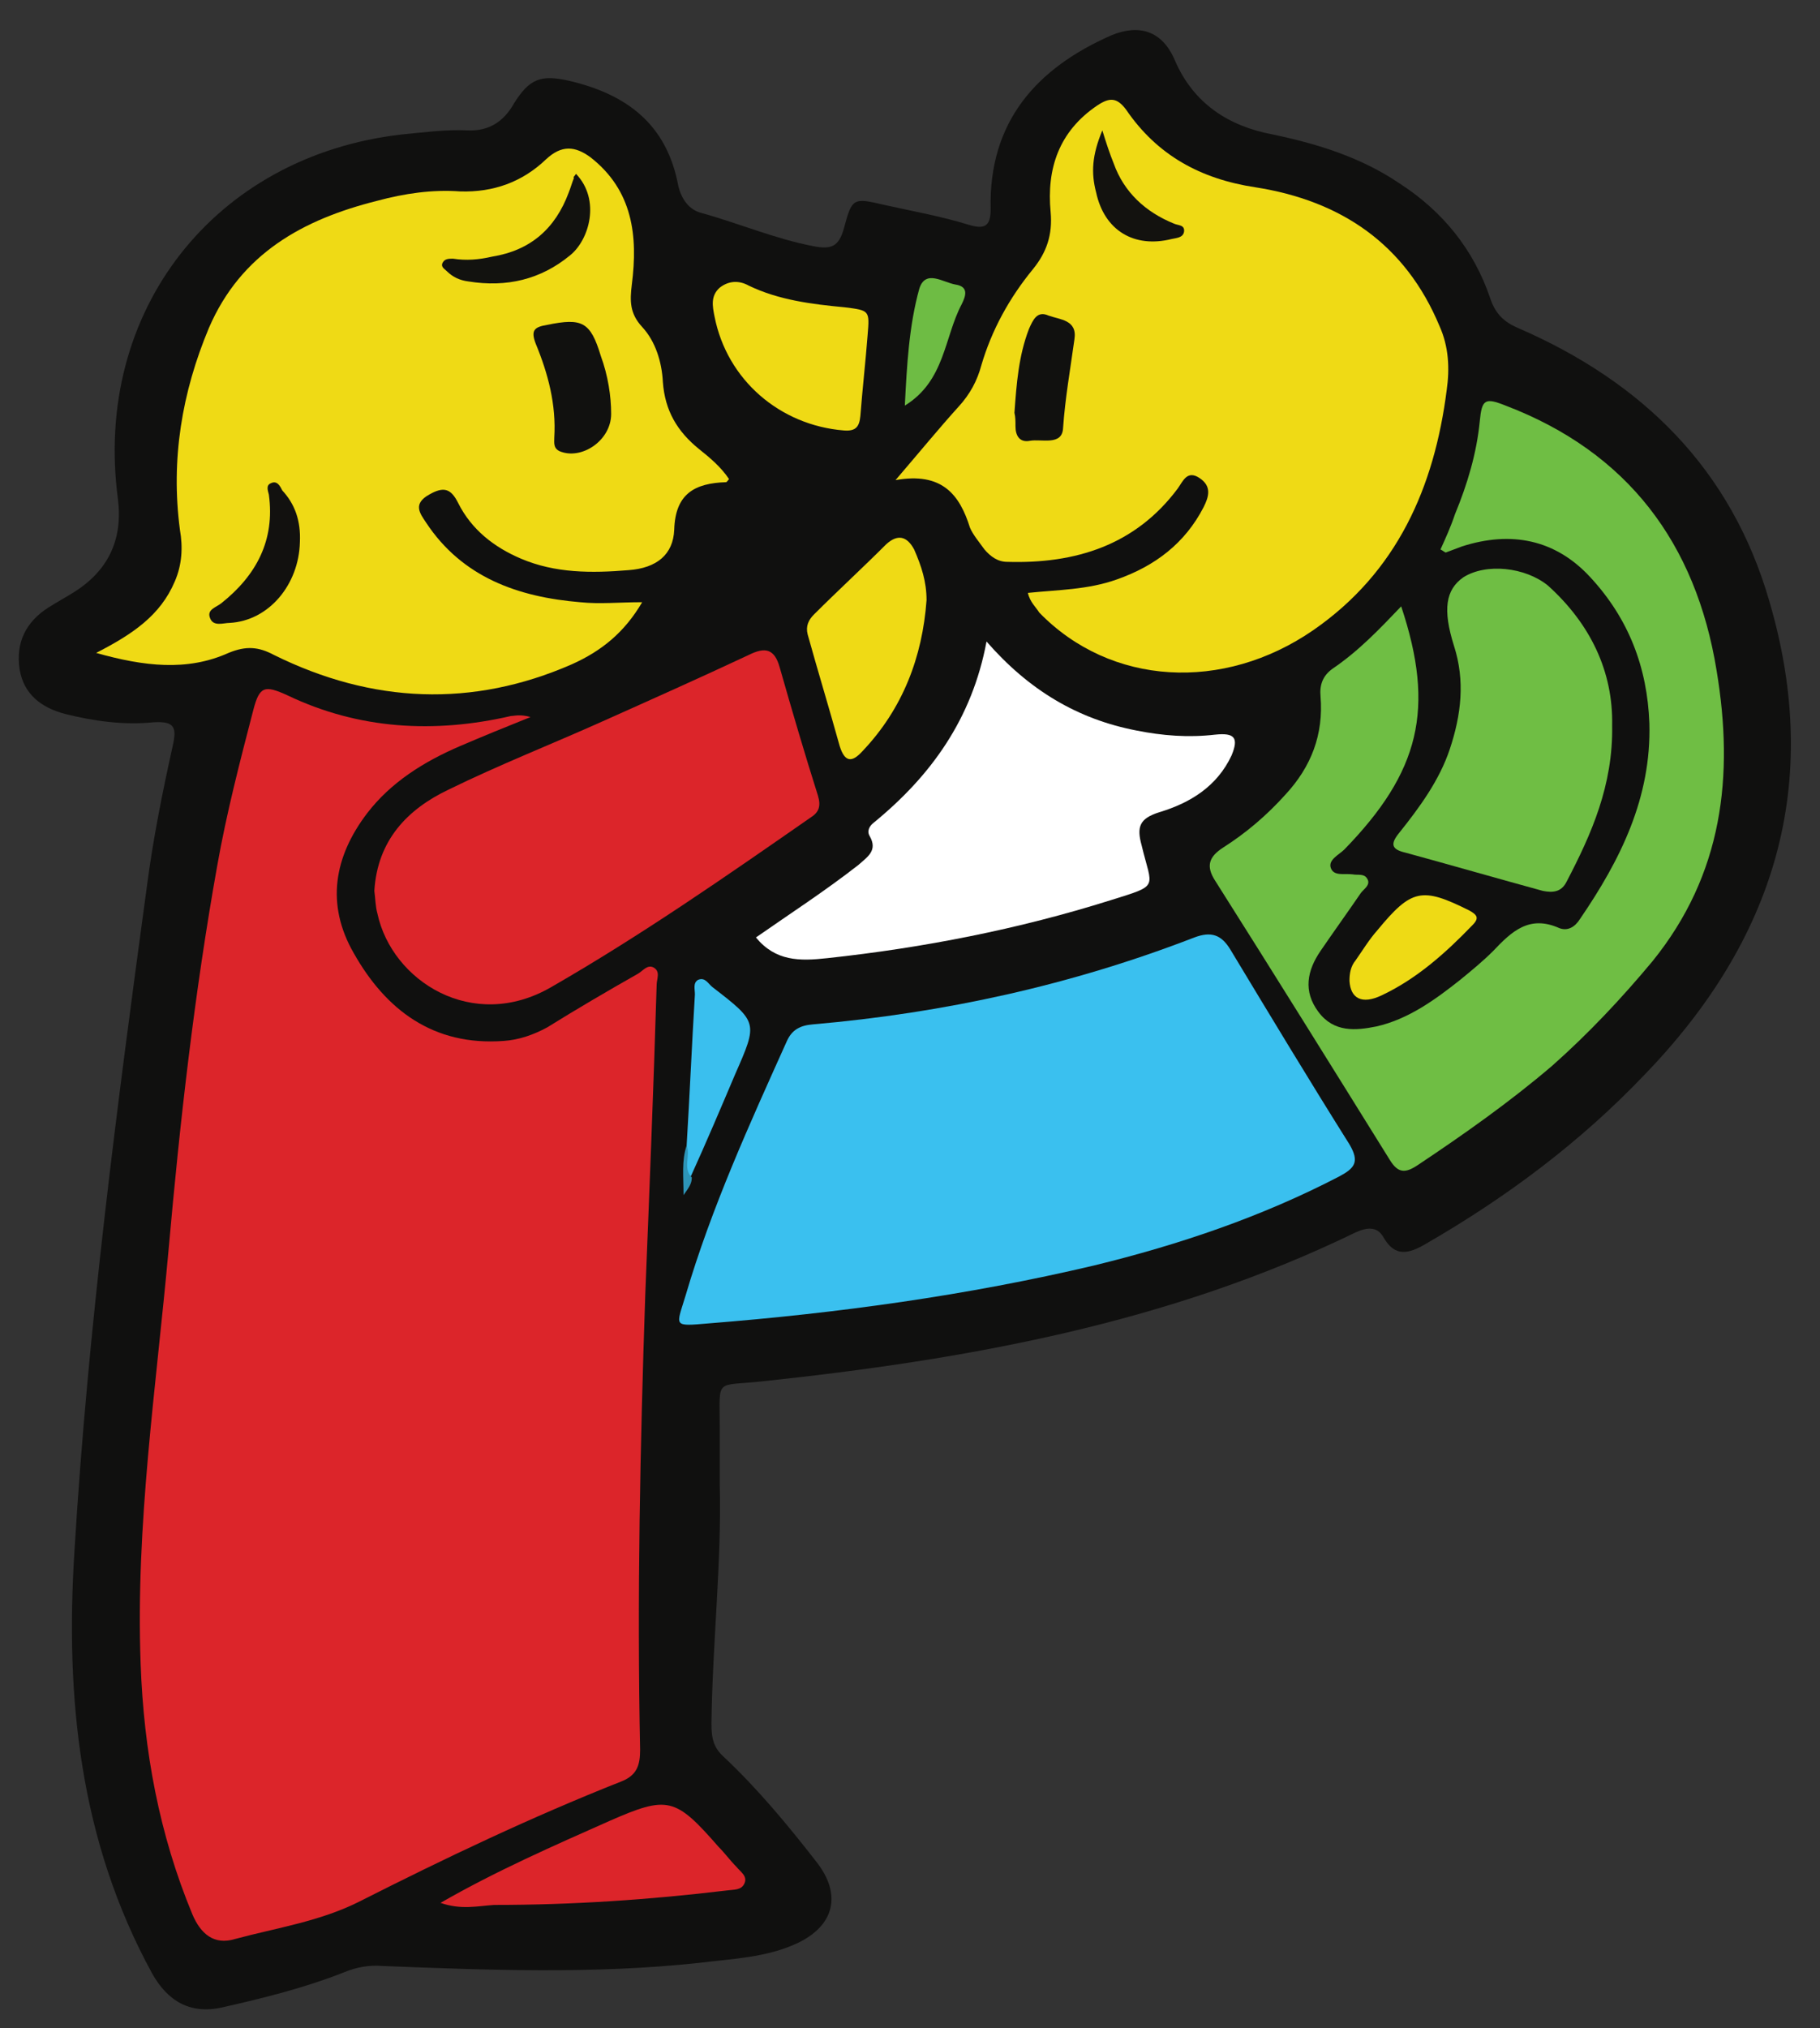
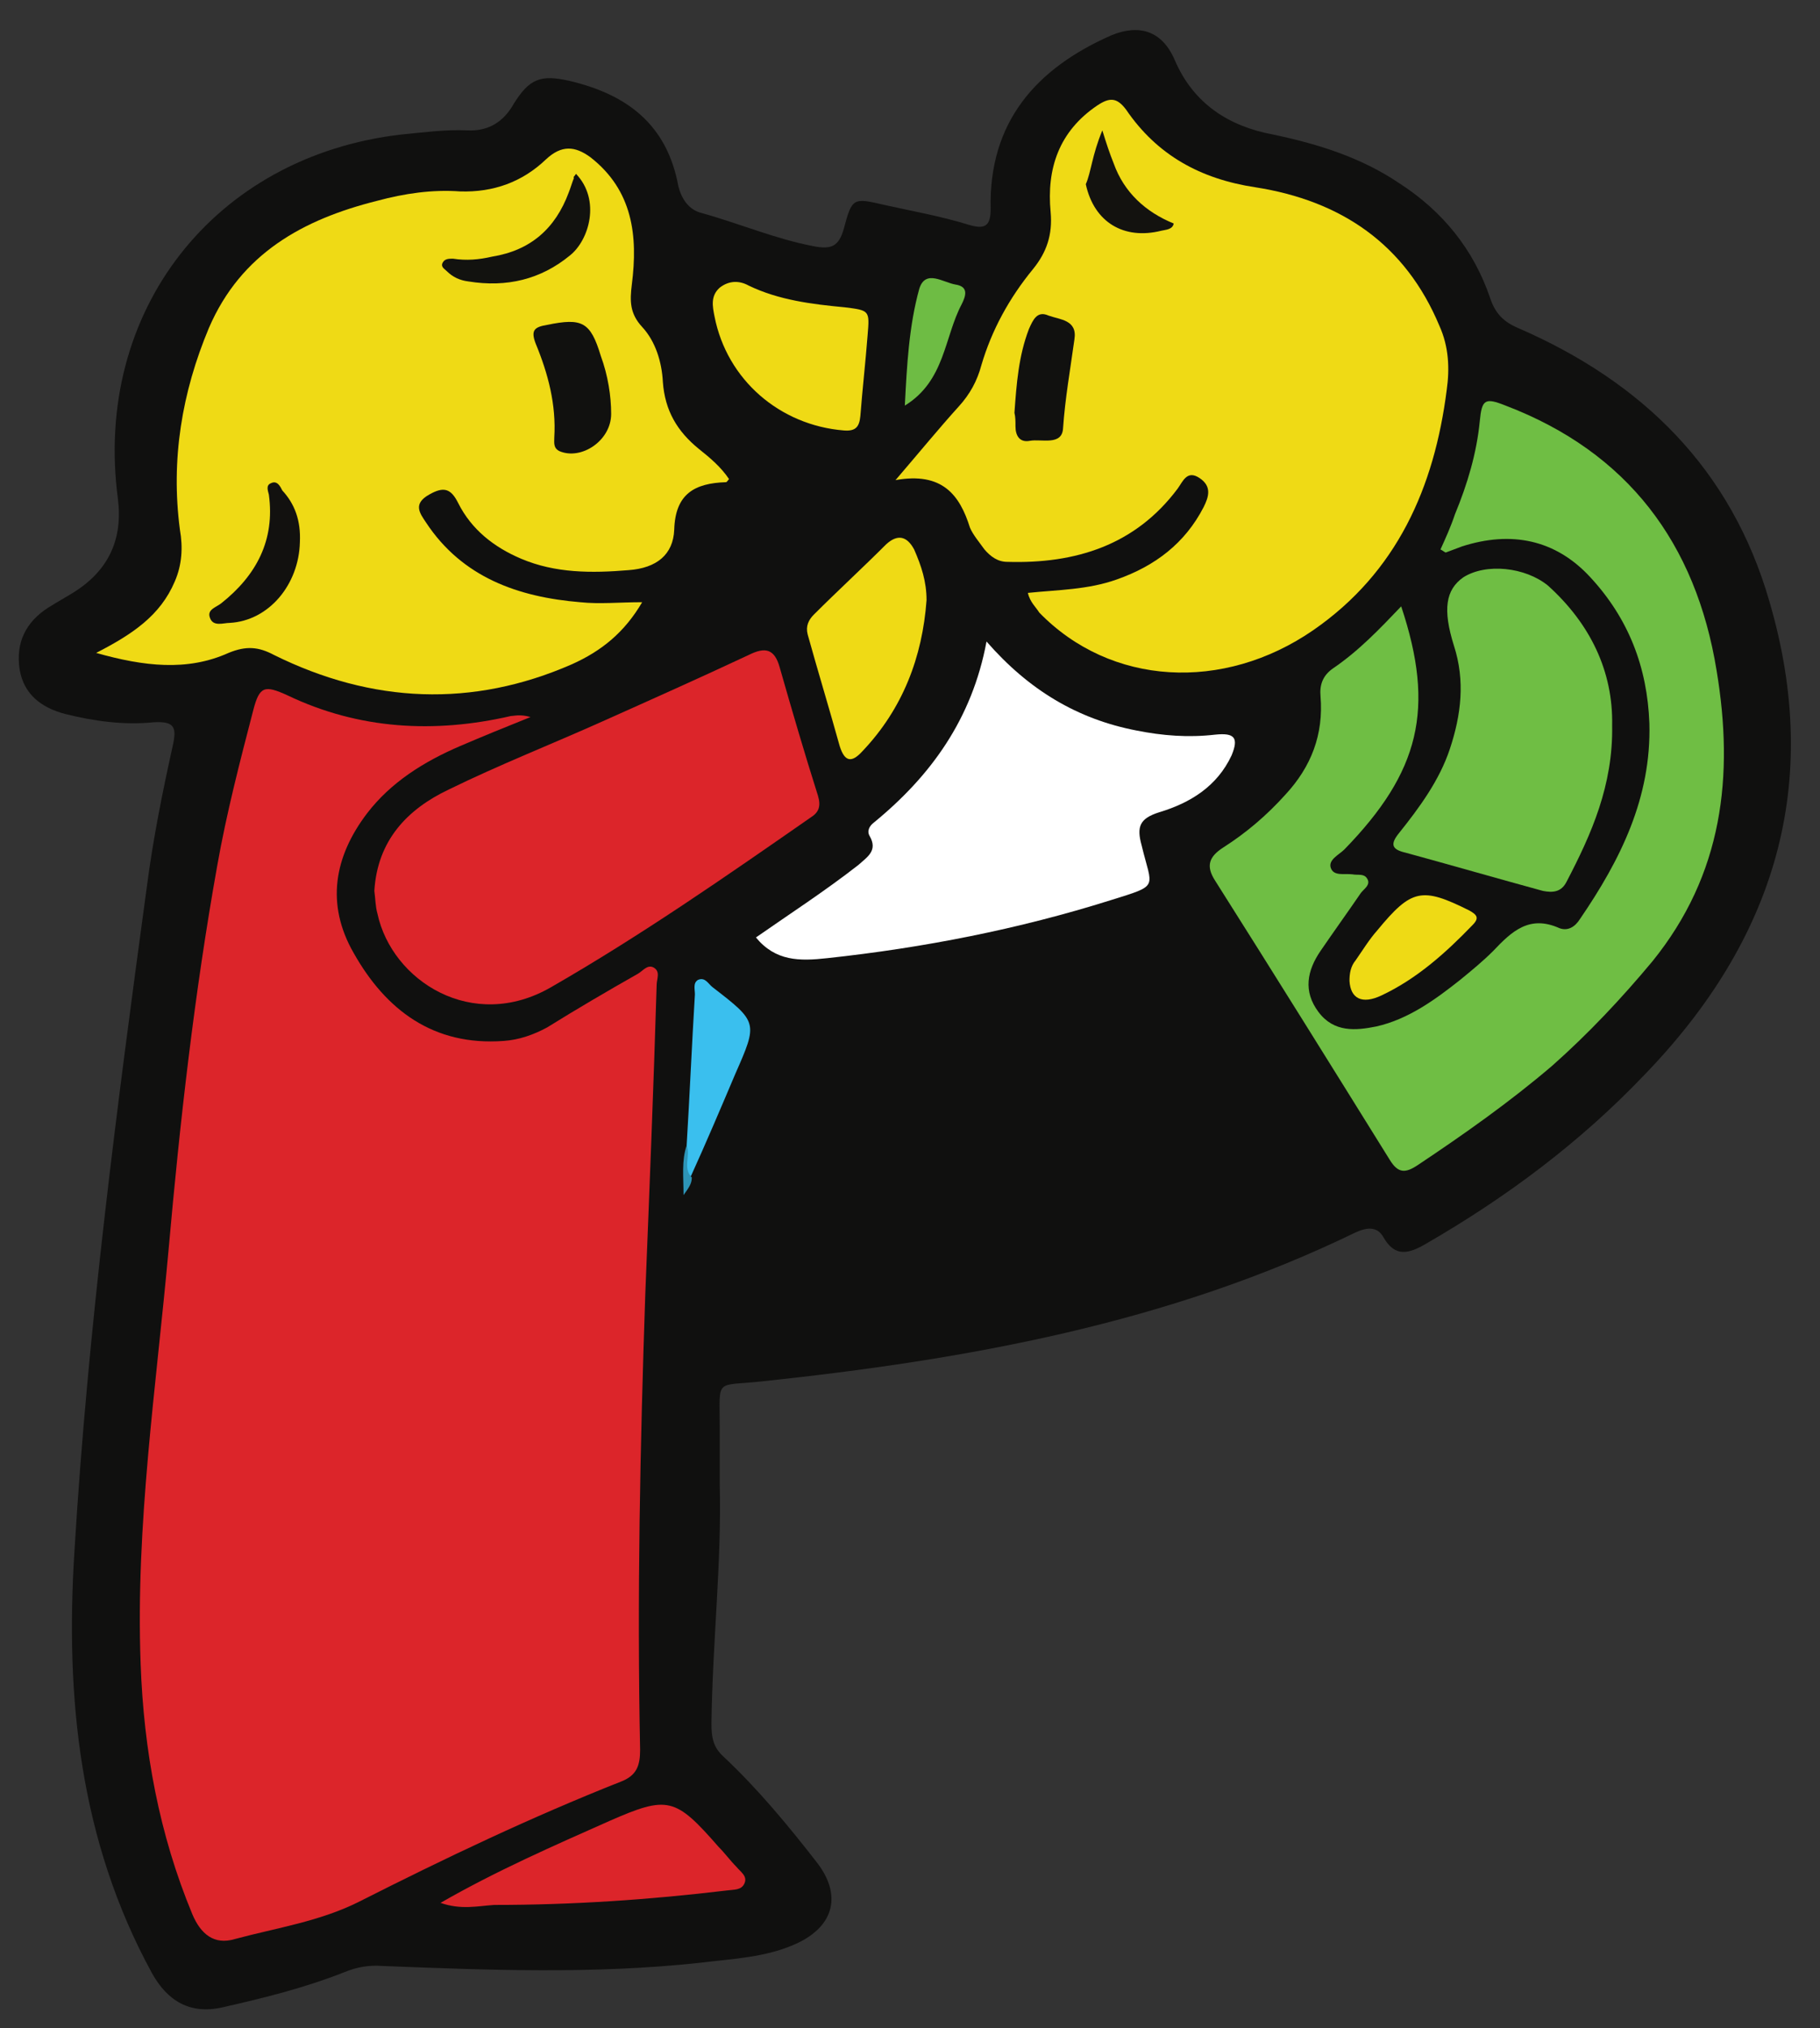
<svg xmlns="http://www.w3.org/2000/svg" version="1.1" id="Layer_1" x="0px" y="0px" viewBox="0 0 176 196" style="enable-background:new 0 0 176 196;" xml:space="preserve">
  <rect x="0" y="0" width="176" height="196" fill="#333333" stroke="none" />
  <style type="text/css">
	.st0{fill:#10100F;}
	.st1{fill:#DC252A;}
	.st2{fill:#EFDA15;}
	.st3{fill:#3AC0EF;}
	.st4{fill:#6FBE44;}
	.st5{fill:#FFFFFF;}
	.st6{fill:#3ABFEE;}
	.st7{fill:#EEDA15;}
	.st8{fill:#6EBC44;}
	.st9{fill:#2D95B8;}
	.st10{fill:#11110F;}
	.st11{fill:#12120F;}
	.st12{fill:#12110F;}
	.st13{fill:#13120F;}
	.st14{fill:#131310;}
</style>
  <g>
    <path class="st0" d="M171.1,58.1c-3.7-12.8-12.3-21.2-24.3-26.4c-1.4-0.6-2.2-1.4-2.7-2.9c-1.6-4.7-4.6-8.4-8.8-11.1   c-3.7-2.5-7.9-3.8-12.2-4.7c-4.3-0.8-7.7-3-9.5-7.2c-1.2-2.8-3.4-3.5-6.1-2.4c-7.3,3.2-11.9,8.4-11.7,16.8c0,1.7-0.6,2-2.2,1.5   c-2.6-0.8-5.4-1.3-8.1-1.9c-3-0.7-3.1-0.7-3.9,2.3c-0.5,1.8-1.3,2-2.9,1.7c-3.7-0.7-7.2-2.2-10.8-3.2c-1.3-0.3-2-1.4-2.3-2.6   c-1.1-6-5-8.9-10.6-10.2c-2.7-0.6-3.8-0.2-5.3,2.2c-1,1.8-2.5,2.7-4.5,2.6c-2.1-0.1-4.3,0.2-6.4,0.4C20.7,15.1,9,30.1,11.4,48.2   c0.5,3.9-0.9,6.9-4.2,9c-0.8,0.5-1.7,1-2.5,1.5c-2.2,1.4-3.2,3.4-2.8,6c0.4,2.4,2.1,3.7,4.4,4.3c2.8,0.7,5.7,1.1,8.6,0.8   c2-0.1,2.2,0.5,1.8,2.3c-1,4.5-1.9,9-2.5,13.6c-2.9,21.3-5.7,42.7-7,64.2c-0.9,14.2,0.5,28,7.5,40.8c1.5,2.7,3.7,4,6.8,3.3   c4-0.9,8-1.9,11.8-3.4c1.2-0.5,2.4-0.7,3.7-0.6c10.2,0.4,20.4,0.8,30.6-0.3c3.2-0.4,6.5-0.5,9.5-1.9c3.6-1.7,4.3-4.7,1.9-7.8   c-2.8-3.6-5.7-7.1-9-10.2c-1-0.9-1.2-1.8-1.2-3.2c0.1-7.9,1-15.7,0.8-23.2c0-2.1,0-3.8,0-5.5c0-4.8-0.5-3.9,4.1-4.4   c19.8-2.1,39.3-5.6,57.4-14.4c1.1-0.5,2.1-0.6,2.7,0.5c1.1,1.9,2.4,1.6,4.1,0.6c7.8-4.5,14.9-9.8,21.1-16.3   C171.6,90.9,176.3,75.8,171.1,58.1z M101.4,78c-0.1,0.8-0.1,1.8-1.1,2c-1.4,0.4-2.8,0.7-4.6,1.2c1.1-1.5,1.9-2.7,2.8-3.9   c0.4-0.5,0.6-1.3,1.4-0.7C100.5,77,101.6,76.8,101.4,78z" />
    <path class="st0" d="M596.2-3" />
    <path class="st1" d="M51.3,69.3c-2.5,1-4.7,1.9-6.8,2.8c-3.5,1.5-6.7,3.5-9,6.5c-3.2,4.2-4,8.8-1.3,13.5c3.1,5.5,7.7,9,14.5,8.5   c1.5-0.1,2.9-0.6,4.2-1.3c2.9-1.8,5.8-3.5,8.8-5.2c0.5-0.3,0.9-0.9,1.5-0.6c0.7,0.4,0.3,1.1,0.3,1.7c-0.3,10-0.7,19.9-1.1,29.9   c-0.5,14.7-0.8,29.3-0.5,44c0,1.5-0.3,2.5-1.9,3.1c-8.6,3.4-17,7.4-25.3,11.6c-3.8,1.9-7.9,2.5-12,3.6c-2,0.6-3.3-0.5-4.1-2.4   c-3.2-7.7-4.7-15.8-5-24.2c-0.5-13.4,1.5-26.7,2.7-40c1.1-12.4,2.5-24.8,4.7-37.1c0.9-5.1,2.2-10.1,3.5-15.1   c0.6-2.3,1.1-2.4,3.3-1.4c6.9,3.3,14.2,3.7,21.6,2C49.7,69.2,50.3,69,51.3,69.3z" />
    <path class="st2" d="M9.3,63.1c3.5-1.8,6.2-3.6,7.6-6.9c0.7-1.6,0.8-3.3,0.5-5c-0.9-6.8,0.2-13.3,2.8-19.5   c3.1-7.2,9.1-10.5,16.3-12.3c2.6-0.7,5.3-1.1,8-0.9c3.2,0.1,6-0.9,8.3-3.1c1.5-1.4,2.8-1.3,4.3-0.2c4.1,3.2,4.6,7.6,4,12.3   c-0.2,1.6-0.2,2.8,1,4.1c1.3,1.4,1.9,3.4,2,5.3c0.2,2.8,1.4,4.8,3.5,6.5c1,0.8,2.1,1.7,2.9,2.9c-0.1,0.1-0.2,0.3-0.3,0.3   c-3,0.1-4.9,1.1-5,4.6c-0.1,2.4-1.7,3.7-4.4,3.9c-3.6,0.3-7.1,0.3-10.4-1.1c-2.6-1.1-4.8-2.8-6.1-5.4c-0.7-1.4-1.4-1.6-2.8-0.8   c-1.6,0.9-0.9,1.8-0.3,2.7c3.5,5.3,8.9,7.2,14.9,7.7c1.9,0.2,3.8,0,6,0c-1.7,2.9-3.9,4.7-6.8,6C45.7,68.4,36,68,26.5,63.3   c-1.5-0.8-2.7-0.9-4.4-0.2C18.1,64.9,13.9,64.4,9.3,63.1z" />
    <path class="st2" d="M99.4,57.3c2.9-0.3,5.8-0.3,8.6-1.3c3.7-1.3,6.6-3.5,8.4-7c0.5-1,0.8-2-0.4-2.8c-1.2-0.8-1.6,0.3-2.1,1   c-4.1,5.5-9.9,7.3-16.5,7.1c-0.9,0-1.6-0.5-2.2-1.2c-0.5-0.7-1.1-1.4-1.4-2.1c-1-3.2-2.7-5.4-7.2-4.6c2.4-2.8,4.2-5,6.1-7.1   c1.1-1.2,1.8-2.5,2.2-4c1-3.4,2.7-6.5,5-9.3c1.3-1.6,1.9-3.3,1.7-5.5c-0.4-4.2,0.8-7.8,4.5-10.3c1.2-0.8,1.9-0.8,2.8,0.4   c3,4.4,7.2,6.7,12.5,7.5c8.3,1.3,14.5,5.5,17.8,13.4c0.9,2,1,4.1,0.7,6.2c-1.2,9.4-4.8,17.6-12.9,23.2c-8.7,6-19.6,5.4-26.5-1.7   C100.2,58.7,99.6,58.2,99.4,57.3z" />
-     <path class="st3" d="M68.5,127.9c-3.5,0.3-3.1,0.3-2.2-2.7c2.5-8.5,6.2-16.6,9.8-24.6c0.5-1.1,1.3-1.5,2.5-1.6   c12.7-1.1,25-3.8,36.9-8.4c1.6-0.6,2.6-0.3,3.5,1.2c3.8,6.3,7.6,12.6,11.5,18.8c1,1.7,0.5,2.3-1,3.1c-7.5,3.9-15.5,6.6-23.7,8.6   C93.5,125.2,81.1,126.9,68.5,127.9z" />
    <path class="st4" d="M139.3,53.1c0.5-1.1,1-2.2,1.4-3.4c1.2-2.9,2.1-5.9,2.4-9c0.2-2.1,0.5-2.3,2.5-1.5   c11.8,4.5,18.4,13.3,20.4,25.6c1.7,10.2,0.6,19.7-6.2,28.1c-3,3.6-6.2,7-9.7,10.1c-4.1,3.5-8.5,6.6-13,9.6   c-1.2,0.8-1.9,0.8-2.7-0.5c-5.6-9-11.2-18-16.9-27c-0.9-1.4-0.6-2.3,0.8-3.2c2.2-1.4,4.2-3.1,6-5.1c2.5-2.7,3.7-5.8,3.4-9.5   c-0.1-1.1,0.2-2,1.2-2.7c2.5-1.7,4.5-3.8,6.6-6c3.3,9.9,1.8,16-5.5,23.5c-0.5,0.5-1.6,1-1.3,1.8c0.3,0.8,1.3,0.5,2.1,0.6   c0.5,0.1,1.1-0.1,1.4,0.4c0.4,0.6-0.3,1-0.6,1.4c-1.3,1.9-2.6,3.7-3.9,5.6c-1.3,1.9-1.7,3.9-0.2,5.9c1.5,2,3.6,1.8,5.6,1.4   c3.1-0.7,5.7-2.6,8.1-4.5c1.1-0.9,2.2-1.8,3.2-2.8c1.8-1.9,3.5-3.5,6.4-2.2c0.8,0.3,1.5-0.1,2-0.9c3.9-5.7,6.9-11.7,6.7-18.9   c-0.2-5.4-2-10.1-5.7-14.1c-3.4-3.7-7.7-4.5-12.4-3c-0.5,0.2-1.1,0.4-1.6,0.6C139.6,53.3,139.5,53.2,139.3,53.1z" />
    <path class="st1" d="M36.2,86.1c0.3-4.9,3.2-7.9,7.2-9.8c4.9-2.4,10-4.4,14.9-6.6c4.7-2.1,9.4-4.2,14.1-6.4c1.6-0.8,2.5-0.6,3,1.2   c1.2,4.2,2.4,8.3,3.7,12.4c0.3,1,0.1,1.6-0.7,2.1c-8.2,5.7-16.4,11.4-25.1,16.4c-7.6,4.4-15.4-0.6-16.8-7.1   C36.3,87.6,36.3,86.8,36.2,86.1z" />
    <path class="st5" d="M117.5,71c-2.6,0.3-5.1,0.1-7.6-0.4c-5.7-1.1-10.4-3.9-14.5-8.6C94,69.5,90,75,84.5,79.5   c-0.4,0.3-0.7,0.8-0.4,1.3c0.8,1.4-0.2,2-1.1,2.8c-3.2,2.5-6.6,4.7-9.9,7c1.9,2.3,4.2,2.3,6.9,2c9.3-1,18.5-2.8,27.4-5.6   c4.8-1.5,4-1.1,3-5.3c-0.5-1.8-0.2-2.6,1.7-3.2c3-0.9,5.6-2.5,7-5.5C119.8,71.3,119.4,70.8,117.5,71z" />
    <path class="st4" d="M155.9,70.1c0.1,5.8-2,10.5-4.4,15.1c-0.5,1-1.3,1.1-2.3,0.9c-4.4-1.2-8.9-2.5-13.3-3.7   c-1.3-0.3-1.5-0.8-0.6-1.9c2-2.5,3.9-5.1,4.9-8.1c1.1-3.3,1.5-6.6,0.4-10c-1.1-3.5-0.8-5.4,0.9-6.6c2.2-1.4,6-1,8.2,0.8   C153.8,60.3,156,64.9,155.9,70.1z" />
    <path class="st1" d="M42.6,183.9c5.4-3.1,10.9-5.5,16.3-7.9c5.7-2.5,6.4-2.3,10.6,2.5c0.6,0.6,1.1,1.3,1.7,1.9   c0.4,0.5,1.1,0.9,0.8,1.6c-0.3,0.7-1,0.6-1.7,0.7c-7.5,0.9-14.9,1.4-22.5,1.4C46.2,184.2,44.6,184.6,42.6,183.9z" />
    <path class="st2" d="M89.6,58c-0.4,5.5-2.3,10.5-6.2,14.6c-1,1.1-1.7,1.1-2.2-0.5c-1-3.6-2.1-7.2-3.1-10.8   c-0.2-0.8,0.1-1.4,0.6-1.9c2.3-2.3,4.7-4.5,7-6.8c1.1-1,2-0.8,2.7,0.5C89.1,54.7,89.6,56.2,89.6,58z" />
    <path class="st2" d="M83.9,32.4c-0.2,2.6-0.5,5.2-0.7,7.8c-0.1,1-0.4,1.5-1.6,1.4c-6.2-0.5-11.3-4.9-12.5-11c-0.2-1-0.4-2,0.5-2.8   c0.9-0.7,1.9-0.7,2.8-0.2c2.9,1.4,6.1,1.8,9.3,2.1C84.1,30,84.1,30,83.9,32.4z" />
    <path class="st6" d="M66.4,110.7c0.3-4.9,0.5-9.7,0.8-14.6c0-0.5-0.2-1.1,0.3-1.4c0.7-0.3,1,0.4,1.4,0.7c4.4,3.4,4.4,3.4,2.2,8.4   c-1.4,3.3-2.8,6.6-4.3,9.9C65.7,112.9,66.4,111.8,66.4,110.7z" />
    <path class="st7" d="M130.5,94.8c0-0.7,0.1-1.4,0.6-2c0.7-1,1.3-2,2.1-2.9c3.3-4,4.3-4.2,8.9-1.9c0.7,0.4,1,0.7,0.3,1.4   c-2.6,2.7-5.4,5.2-8.8,6.8C131.7,97.1,130.6,96.5,130.5,94.8z" />
    <path class="st8" d="M87.5,39.2c0.2-3.9,0.4-7.7,1.4-11.3c0.6-1.9,2.3-0.6,3.5-0.4c1.3,0.2,1,1.1,0.6,1.9   C91.3,32.6,91.4,36.8,87.5,39.2z" />
    <path class="st9" d="M66.4,110.7c0.4,1-0.4,2.2,0.5,3.1c0,0.6-0.3,1-0.8,1.7C66.1,113.7,65.9,112.2,66.4,110.7z" />
-     <path class="st2" d="M473.6,172.2" />
    <path class="st2" d="M388.8,121.6" />
    <path class="st1" d="M392.4,123.9" />
    <path class="st10" d="M59.1,40c0,2.6-2.9,4.5-5,3.6c-0.6-0.3-0.5-0.8-0.5-1.3c0.2-3.2-0.6-6.2-1.8-9.1c-0.5-1.3-0.1-1.6,1.1-1.8   c3.4-0.7,4.2-0.3,5.2,3C58.8,36.3,59.1,38.3,59.1,40z" />
    <path class="st11" d="M55.7,16.8c2.4,2.5,1.3,6.4-0.6,7.9c-2.8,2.3-6.1,3.1-9.8,2.5c-0.8-0.1-1.5-0.4-2.1-1   c-0.2-0.2-0.6-0.4-0.4-0.8C43,25,43.4,25,43.8,25c1.3,0.2,2.5,0.1,3.8-0.2c3.7-0.6,6.1-2.7,7.4-6.2c0.2-0.5,0.3-0.9,0.5-1.4   C55.4,17.1,55.6,17,55.7,16.8z" />
    <path class="st12" d="M29,52.4c-0.1,4.1-3,7.6-6.8,7.8c-0.6,0-1.6,0.4-1.9-0.5c-0.3-0.8,0.6-1,1.1-1.4c3.4-2.7,5.2-6.1,4.6-10.5   c-0.1-0.4-0.3-0.9,0.2-1.1c0.6-0.3,0.9,0.3,1.1,0.7C28.5,48.7,29.1,50.3,29,52.4z" />
    <path class="st10" d="M98.1,39.9c0.2-2.8,0.4-5.5,1.4-8.1c0.4-0.9,0.8-1.8,1.9-1.3c1.1,0.4,2.8,0.4,2.5,2.3   c-0.4,2.9-0.9,5.7-1.1,8.6c-0.1,1.7-2.1,1-3.2,1.2c-1,0.2-1.4-0.5-1.4-1.4C98.2,40.7,98.2,40.3,98.1,39.9z" />
-     <path class="st13" d="M106.6,12.6c0.4,1.3,0.7,2.2,1.1,3.2c1,2.8,3.1,4.7,5.8,5.8c0.4,0.2,1.1,0.1,1,0.8c-0.1,0.6-0.8,0.6-1.2,0.7   c-3.6,0.9-6.5-0.8-7.3-4.5C105.5,16.7,105.6,15,106.6,12.6z" />
+     <path class="st13" d="M106.6,12.6c0.4,1.3,0.7,2.2,1.1,3.2c1,2.8,3.1,4.7,5.8,5.8c-0.1,0.6-0.8,0.6-1.2,0.7   c-3.6,0.9-6.5-0.8-7.3-4.5C105.5,16.7,105.6,15,106.6,12.6z" />
    <path class="st14" d="M392.2,115c0.4,0.2,0.8,0.5,0.7,1c-0.1,0.6-0.6,0.5-1,0.5" />
  </g>
</svg>